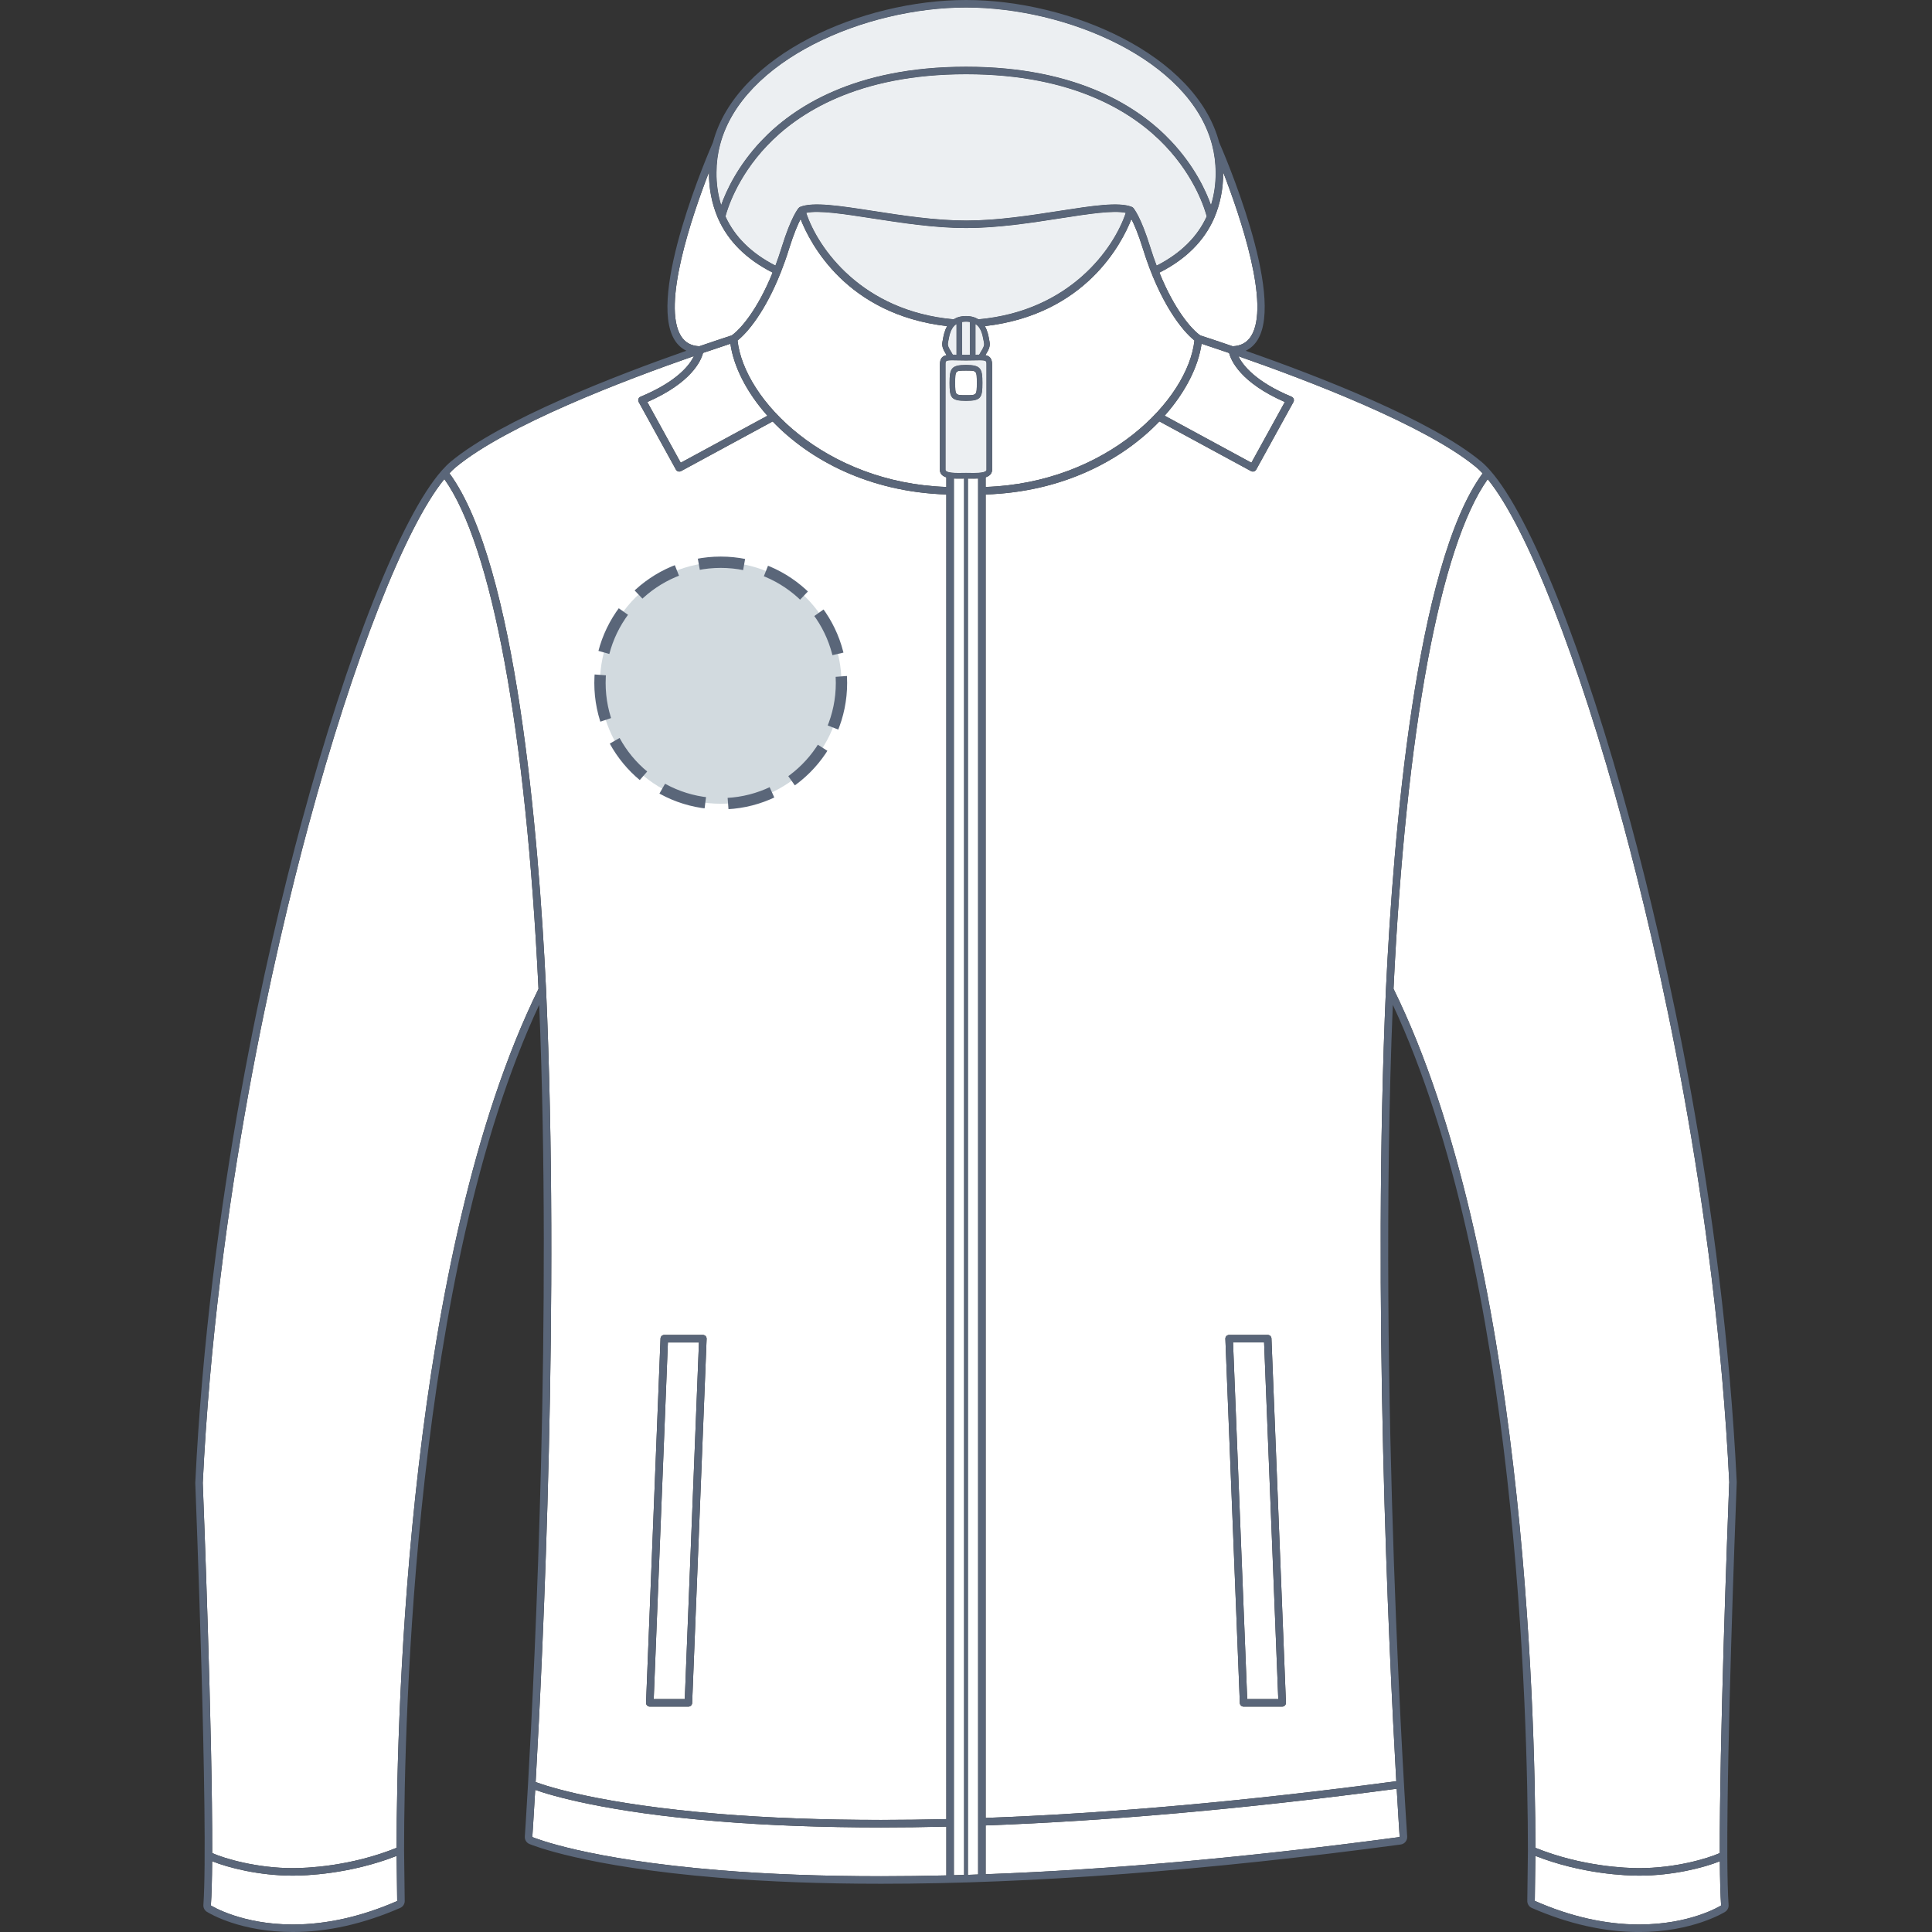
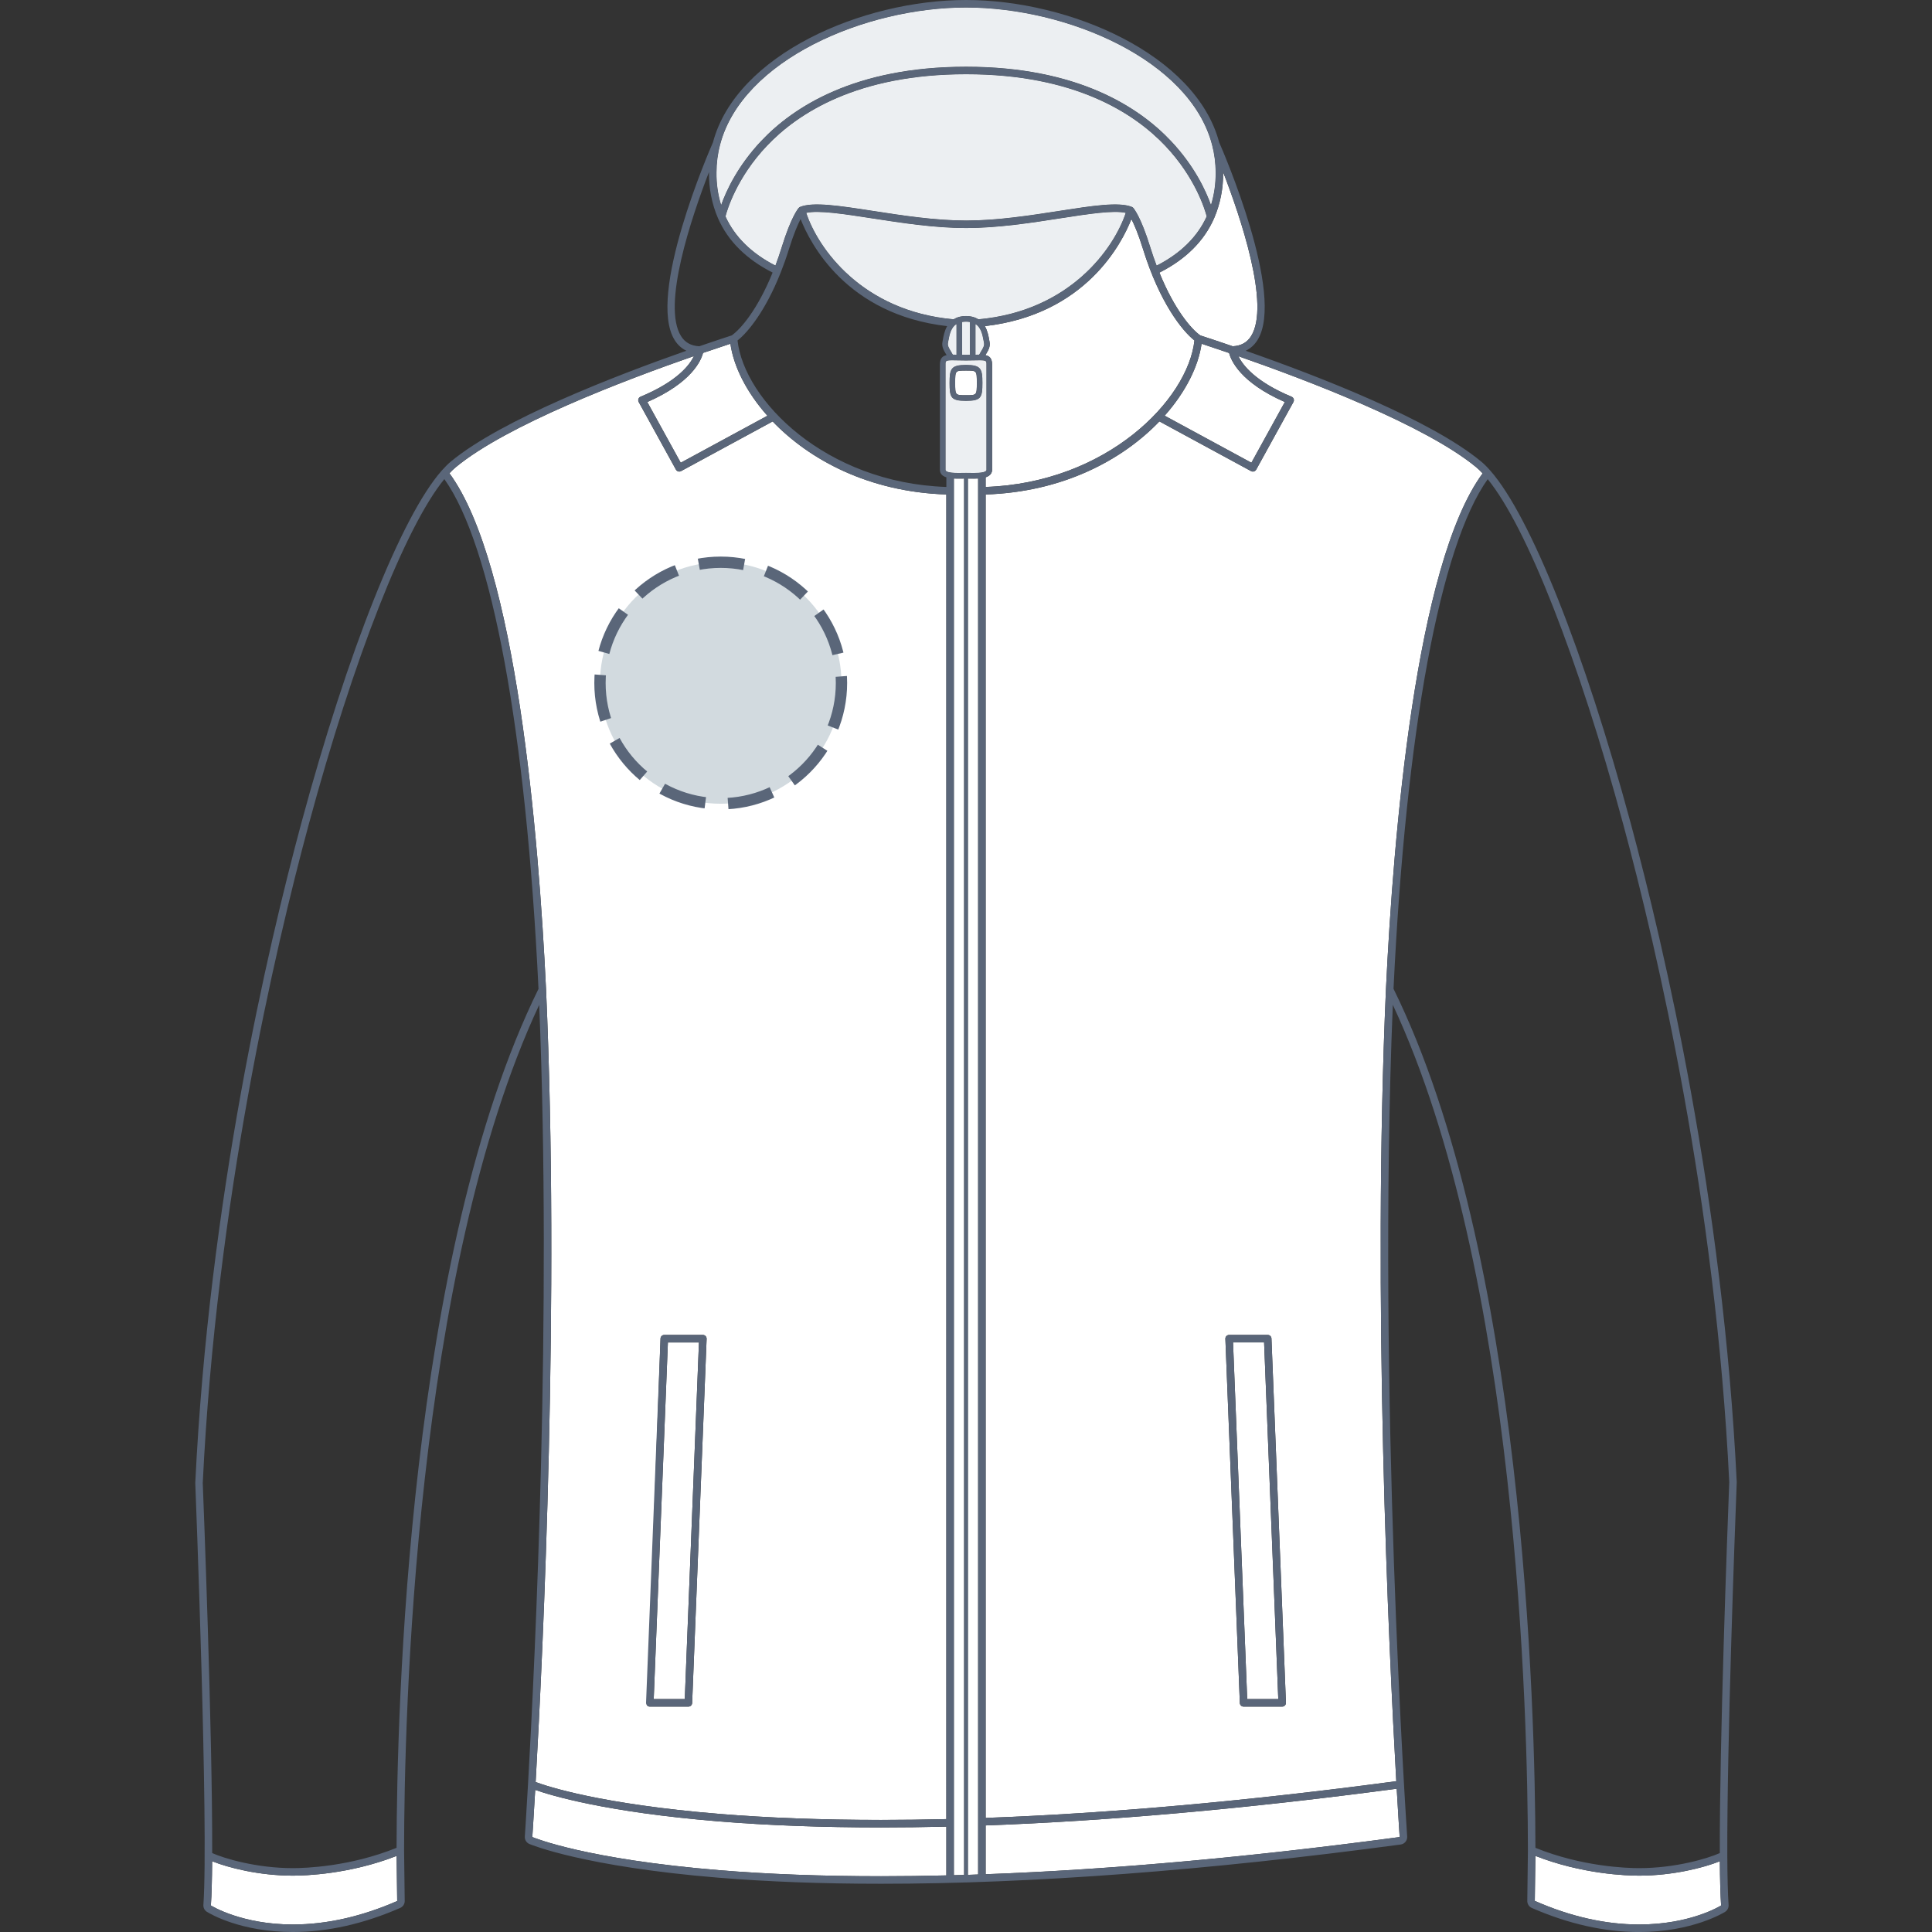
<svg xmlns="http://www.w3.org/2000/svg" version="1.1" id="Softshell_face" x="0px" y="0px" width="512px" height="512px" viewBox="0 0 512 512" enable-background="new 0 0 512 512" xml:space="preserve">
  <rect x="0" y="0" width="512" height="512" fill="#333333" stroke="none" />
  <g>
    <g id="Background">
-       <path fill="#FFFFFF" d="M250.792,129.05v-2.552c-0.956-0.301-1.709-0.877-1.709-1.981v-27.96c0-1.631,0.748-2.225,1.776-2.443    c-0.03-0.053-0.063-0.107-0.096-0.159c-0.62-1.013-1.264-2.06-1.006-3.34c0.034-0.168,0.067-0.357,0.102-0.557    c0.167-0.95,0.425-2.374,1.146-3.629c-26.754-3.076-36.357-22.027-38.841-28.378c-0.731,1.415-1.818,3.891-3.082,7.957    c-0.688,2.224-1.419,4.264-2.171,6.164c-0.003,0.007-0.002,0.014-0.006,0.022c-0.004,0.004-0.008,0.007-0.01,0.012    c-4.043,10.221-8.734,15.904-11.443,18.021C197.206,106.038,218.741,127.961,250.792,129.05z" />
      <path fill="#FFFFFF" d="M252.783,126.811v370.138c0.904-0.023,1.806-0.045,2.718-0.071V126.817    c-0.145,0.001-0.277,0.001-0.427,0.003c-0.36,0.006-0.735,0.012-1.113,0.012C253.629,126.832,253.221,126.832,252.783,126.811z" />
      <path fill="#FFFFFF" d="M186.31,93.527c-0.499,1.975-2.939,7.831-14.771,13.013l8.859,16.09l22.972-12.452    c-5.606-6.311-8.969-13.132-9.807-19.084C191.612,91.733,189.15,92.555,186.31,93.527z" />
-       <path fill="#FFFFFF" d="M180.48,89.073c1.065,1.698,2.654,2.575,4.842,2.691c3.494-1.201,6.44-2.178,8.598-2.88    c2.378-1.667,6.851-6.841,10.835-16.65c-6.919-3.492-11.797-8.312-14.461-14.366c-1.632-3.77-2.462-7.981-2.403-12.184    c0-0.03,0.002-0.062,0.002-0.092C183.293,57.484,175.347,80.895,180.48,89.073z" />
      <path fill="#FFFFFF" d="M302.912,66.006c-1.26-4.063-2.348-6.538-3.078-7.956c-2.486,6.35-12.087,25.302-38.841,28.377    c0.721,1.254,0.979,2.675,1.146,3.624c0.036,0.205,0.069,0.393,0.104,0.563c0.256,1.28-0.391,2.326-1.012,3.339    c-0.03,0.052-0.063,0.106-0.096,0.16c1.03,0.216,1.778,0.81,1.778,2.443v27.96c0,0.545-0.235,1.506-1.711,1.977l0.001,2.555    c32.054-1.089,53.589-23.011,55.341-38.823C313.326,87.711,307.315,80.201,302.912,66.006z" />
      <path fill="#FFFFFF" d="M340.493,106.54c-11.784-5.164-14.254-10.997-14.766-12.991c-2.858-0.98-5.332-1.807-7.296-2.452    c-0.838,5.948-4.196,12.763-9.79,19.067l22.99,12.466L340.493,106.54z" />
      <path fill="#FFFFFF" d="M298.334,56.412c-3.299-0.727-9.854,0.284-17.347,1.449c-7.771,1.206-16.584,2.573-24.942,2.573    c-8.359,0-17.188-1.366-24.979-2.571c-7.521-1.165-14.1-2.179-17.4-1.45c3.092,9.318,14.698,26.007,39.028,28.199l-0.002,0.013    c0.825-0.527,1.893-0.872,3.307-0.872c1.415,0,2.48,0.345,3.307,0.872v-0.013C283.633,82.42,295.242,65.731,298.334,56.412z" />
      <path fill="#FFFFFF" d="M256.924,126.821c-0.151-0.002-0.284-0.002-0.427-0.003v370.041c0.896-0.03,1.813-0.069,2.718-0.102    V126.803c-0.409,0.021-0.815,0.03-1.176,0.03C257.66,126.833,257.285,126.827,256.924,126.821z" />
      <path fill="#FFFFFF" d="M261.421,124.517v-27.96c0-0.871,0-1.078-1.83-1.078c-0.384,0-0.826,0.009-1.322,0.021    c-0.656,0.016-1.41,0.034-2.271,0.034c-0.861,0-1.616-0.016-2.271-0.034c-0.496-0.01-0.936-0.021-1.325-0.021    c-1.826,0-1.826,0.207-1.826,1.078v27.96c0,0.376,0.588,0.822,3.386,0.822c0.37,0,0.734-0.006,1.089-0.012    c0.333-0.005,0.653-0.011,0.949-0.011c0.298,0,0.616,0.006,0.95,0.011c0.353,0.006,0.72,0.012,1.091,0.012    c0.832,0,1.883-0.025,2.627-0.235C261.424,124.891,261.424,124.629,261.421,124.517z M255.999,106.233    c-3.985,0-4.36-0.841-4.36-4.762c0-3.798,0.426-4.761,4.36-4.761c3.934,0,4.359,0.963,4.359,4.761    C260.361,105.392,259.986,106.233,255.999,106.233z" />
      <path fill="#FFFFFF" d="M406.889,491.83l-0.149,11.927c9.442,4.162,18.746,6.254,27.647,6.253c13.5,0,21.394-4.837,21.726-5.044    c-0.192-2.781-0.299-6.812-0.334-11.72c-4.166,1.686-12.401,3.82-21.379,3.82C431.006,497.066,419.281,496.68,406.889,491.83z" />
      <path fill="#FFFFFF" d="M307.252,72.245c3.982,9.808,8.459,14.981,10.834,16.642c2.43,0.792,5.342,1.761,8.596,2.877    c2.205-0.108,3.802-0.986,4.873-2.691c5.131-8.178-2.815-31.59-7.415-43.485c0,0.036,0.004,0.071,0.004,0.106    c0.058,4.189-0.774,8.4-2.403,12.165C319.071,63.928,314.186,68.752,307.252,72.245z" />
-       <path fill="#FFFFFF" d="M458.27,392.826c-3.614-74.598-19.121-141.152-28.043-174.174c-11.92-44.124-25.607-78.955-35.967-91.665    c-12.604,17.679-21.682,66.691-24.965,135.052c34.547,70.247,37.547,190.987,37.607,227.654    c12.325,4.985,24.129,5.383,27.496,5.383c9.588,0,18.102-2.536,21.366-3.992c-0.086-29.281,1.992-85.113,2.481-97.883    L458.27,392.826z" />
      <polygon fill="#FFFFFF" points="326.768,355.757 330.523,450.275 338.757,450.275 335,355.757   " />
      <path fill="#FFFFFF" d="M255.999,98.201c-2.868,0-2.868,0-2.868,3.268c0,3.269,0,3.269,2.868,3.269c2.87,0,2.87,0,2.871-3.269    C258.87,98.201,258.87,98.201,255.999,98.201z" />
      <path fill="#FFFFFF" d="M391.227,123.829c-13.4-11.095-44.506-22.967-63.049-29.43c1.152,2.346,4.493,6.743,14.101,10.738    c0.263,0.109,0.465,0.322,0.563,0.59c0.094,0.268,0.067,0.562-0.068,0.81l-9.87,17.92c-0.183,0.329-0.52,0.517-0.873,0.517    c-0.161,0-0.325-0.038-0.474-0.12l-24.304-13.177c-9.783,10.204-25.552,18.702-46.045,19.367v350.722    c32.881-1.2,69.479-4.477,108.821-9.732c-2-35.382-6.367-128.01-2.739-209.826c0-0.002,0-0.004,0-0.006    c1.957-40.881,7.886-112.64,25.625-136.755C392.318,124.806,391.746,124.265,391.227,123.829z M340.513,451.963    c-0.189,0.197-0.448,0.305-0.719,0.305h-10.229c-0.533,0-0.973-0.422-0.994-0.953l-3.834-96.508    c-0.013-0.271,0.088-0.535,0.276-0.729c0.188-0.198,0.446-0.309,0.718-0.309h10.229c0.531,0,0.974,0.42,0.992,0.957l3.836,96.509    C340.8,451.504,340.698,451.767,340.513,451.963z" />
      <path fill="#FFFFFF" d="M254.977,85.332v8.701c0.326,0.005,0.661,0.009,1.021,0.009c0.359,0,0.696-0.004,1.021-0.009v-8.701    c-0.313-0.053-0.646-0.086-1.021-0.086S255.29,85.279,254.977,85.332z" />
      <path fill="#FFFFFF" d="M258.515,85.874v8.128c0.356-0.009,0.688-0.015,0.983-0.016c0.149-0.276,0.306-0.555,0.463-0.814    c0.512-0.837,0.955-1.56,0.813-2.262c-0.037-0.182-0.069-0.382-0.106-0.598C260.342,88.47,259.904,86.758,258.515,85.874z" />
-       <path fill="#FFFFFF" d="M81.774,218.652c-8.922,33.029-24.429,99.596-28.042,174.346c0.125,3.076,2.601,66.205,2.5,98.086    c3.267,1.456,11.779,3.992,21.369,3.992c3.366,0,15.169-0.396,27.494-5.383c0.062-36.544,3.035-157.321,37.612-227.629    c-3.287-68.403-12.357-117.433-24.95-135.102C107.395,139.659,93.701,174.503,81.774,218.652z" />
-       <path fill="#FFFFFF" d="M119.103,125.423c17.729,24.104,23.651,95.9,25.607,136.806c0-0.002,0,0,0,0.002    c3.633,81.994-0.76,174.827-2.757,210.028c3.071,1.151,17.206,5.856,48.615,8.438c12.938,1.063,27.379,1.602,42.916,1.602    c5.599,0,11.413-0.074,17.305-0.215V131.041c-20.483-0.665-36.247-9.155-46.031-19.354l-24.278,13.164    c-0.149,0.082-0.313,0.12-0.475,0.12c-0.354,0-0.691-0.188-0.873-0.517l-9.87-17.92c-0.137-0.248-0.161-0.542-0.068-0.81    c0.097-0.268,0.3-0.483,0.561-0.59c9.764-4.058,13.044-8.45,14.146-10.775c-18.508,6.438-49.646,18.304-63.127,29.467    C120.252,124.255,119.694,124.79,119.103,125.423z M175.045,354.727c0.021-0.535,0.461-0.957,0.995-0.957h10.228    c0.271,0,0.529,0.111,0.717,0.309c0.188,0.195,0.288,0.458,0.275,0.729l-3.834,96.509c-0.021,0.53-0.46,0.952-0.993,0.952h-10.227    c-0.271,0-0.53-0.107-0.722-0.305c-0.187-0.197-0.284-0.458-0.273-0.729L175.045,354.727z" />
+       <path fill="#FFFFFF" d="M119.103,125.423c17.729,24.104,23.651,95.9,25.607,136.806c0-0.002,0,0,0,0.002    c3.633,81.994-0.76,174.827-2.757,210.028c3.071,1.151,17.206,5.856,48.615,8.438c12.938,1.063,27.379,1.602,42.916,1.602    c5.599,0,11.413-0.074,17.305-0.215V131.041c-20.483-0.665-36.247-9.155-46.031-19.354l-24.278,13.164    c-0.149,0.082-0.313,0.12-0.475,0.12c-0.354,0-0.691-0.188-0.873-0.517l-9.87-17.92c-0.137-0.248-0.161-0.542-0.068-0.81    c0.097-0.268,0.3-0.483,0.561-0.59c9.764-4.058,13.044-8.45,14.146-10.775c-18.508,6.438-49.646,18.304-63.127,29.467    C120.252,124.255,119.694,124.79,119.103,125.423z M175.045,354.727c0.021-0.535,0.461-0.957,0.995-0.957h10.228    c0.271,0,0.529,0.111,0.717,0.309c0.188,0.195,0.288,0.458,0.275,0.729l-3.834,96.509c-0.021,0.53-0.46,0.952-0.993,0.952h-10.227    c-0.271,0-0.53-0.107-0.722-0.305L175.045,354.727z" />
      <path fill="#FFFFFF" d="M105.259,503.791l-0.148-11.961c-12.394,4.848-24.116,5.236-27.511,5.236    c-8.979,0-17.215-2.136-21.379-3.821c-0.035,4.906-0.141,8.938-0.336,11.721c0.33,0.205,8.258,5.045,21.726,5.044    C86.516,510.01,95.819,507.918,105.259,503.791z" />
      <path fill="#FFFFFF" d="M256.016,1.991c-26.76,0-59.286,13.892-65.174,36.333c-0.638,2.395-0.961,4.875-0.961,7.372    c-0.041,2.942,0.379,5.875,1.229,8.634c1.306-3.669,4.301-10.274,10.579-16.94c8.474-8.99,24.772-19.707,54.327-19.707    c29.56,0,45.854,10.717,54.328,19.707c6.278,6.665,9.273,13.271,10.58,16.94c0.845-2.757,1.27-5.688,1.229-8.62    c0-2.511-0.324-4.989-0.961-7.382C315.305,15.883,282.775,1.991,256.016,1.991z" />
      <path fill="#FFFFFF" d="M370.142,474.028c-39.378,5.255-76.018,8.528-108.938,9.731v12.928    c33.114-1.213,69.88-4.506,109.724-9.854C370.909,486.598,370.602,482.005,370.142,474.028z" />
      <path fill="#FFFFFF" d="M190.412,482.683c-29.883-2.45-44.388-6.863-48.574-8.346c-0.449,7.796-0.751,12.271-0.77,12.497h0.001    c0.59,0.248,14.297,5.891,49.505,8.783c12.935,1.063,27.371,1.602,42.917,1.603c5.637,0,11.412-0.078,17.302-0.217v-12.927    c-5.891,0.141-11.706,0.214-17.302,0.214C217.898,484.29,203.404,483.749,190.412,482.683z" />
      <path fill="#FFFFFF" d="M319.779,57.349c-0.438-1.697-2.963-10.232-10.959-18.68c-8.205-8.666-24.021-18.997-52.8-18.997    c-28.775,0-44.596,10.331-52.799,18.997c-7.999,8.453-10.521,16.991-10.96,18.682c2.476,5.434,6.931,9.806,13.229,13.021    c0.579-1.546,1.148-3.191,1.692-4.951c2.455-7.918,4.29-10.113,4.491-10.339l0.01,0.002c0.099-0.109,0.211-0.201,0.355-0.26    c3.414-1.392,10.438-0.305,19.334,1.072c7.717,1.194,16.465,2.548,24.671,2.548s16.938-1.356,24.639-2.55    c8.795-1.366,15.753-2.444,19.19-1.099c0.009,0.002,0.013,0.004,0.021,0.007c0.02,0.007,0.042,0.013,0.063,0.021l-0.007,0.007    c0.143,0.058,0.268,0.136,0.369,0.251c0.201,0.226,2.037,2.421,4.492,10.339c0.545,1.765,1.118,3.416,1.704,4.967    C312.832,67.169,317.298,62.793,319.779,57.349z" />
      <path fill="#FFFFFF" d="M251.225,90.907c-0.142,0.706,0.301,1.43,0.813,2.266c0.154,0.257,0.31,0.538,0.461,0.813    c0.296,0.001,0.628,0.007,0.981,0.016v-8.128c-1.389,0.882-1.829,2.596-2.149,4.441C251.294,90.528,251.26,90.727,251.225,90.907z    " />
      <polygon fill="#FFFFFF" points="185.23,355.76 176.998,355.76 173.242,450.277 181.476,450.277   " />
    </g>
    <g id="Shape">
      <g id="_x3C_Groupe_x3E_" opacity="0.75">
        <path fill="#E6EAED" d="M298.334,56.412c-3.299-0.727-9.854,0.284-17.347,1.449c-7.771,1.206-16.584,2.573-24.942,2.573     c-8.359,0-17.188-1.366-24.979-2.571c-7.521-1.165-14.1-2.179-17.4-1.45c3.092,9.318,14.698,26.007,39.028,28.199l-0.002,0.013     c0.825-0.527,1.893-0.872,3.307-0.872c1.415,0,2.48,0.345,3.307,0.872v-0.013C283.633,82.42,295.242,65.731,298.334,56.412z" />
        <path fill="#E6EAED" d="M256.016,1.991c-26.76,0-59.286,13.892-65.174,36.333c-0.638,2.395-0.961,4.875-0.961,7.372     c-0.041,2.942,0.379,5.875,1.229,8.634c1.306-3.669,4.301-10.274,10.579-16.94c8.474-8.99,24.772-19.707,54.327-19.707     c29.56,0,45.854,10.717,54.328,19.707c6.278,6.665,9.273,13.271,10.58,16.94c0.845-2.757,1.27-5.688,1.229-8.62     c0-2.511-0.324-4.989-0.961-7.382C315.305,15.883,282.775,1.991,256.016,1.991z" />
        <path fill="#E6EAED" d="M319.779,57.349c-0.438-1.697-2.963-10.232-10.959-18.68c-8.205-8.666-24.021-18.997-52.8-18.997     c-28.775,0-44.596,10.331-52.799,18.997c-7.999,8.453-10.521,16.991-10.96,18.682c2.476,5.434,6.931,9.806,13.229,13.021     c0.579-1.546,1.148-3.191,1.692-4.951c2.455-7.918,4.29-10.113,4.491-10.339l0.01,0.002c0.099-0.109,0.211-0.201,0.355-0.26     c3.414-1.392,10.438-0.305,19.334,1.072c7.717,1.194,16.465,2.548,24.671,2.548s16.938-1.356,24.639-2.55     c8.795-1.366,15.753-2.444,19.19-1.099c0.009,0.002,0.013,0.004,0.021,0.007c0.02,0.007,0.042,0.013,0.063,0.021l-0.007,0.007     c0.143,0.058,0.268,0.136,0.369,0.251c0.201,0.226,2.037,2.421,4.492,10.339c0.545,1.765,1.118,3.416,1.704,4.967     C312.832,67.169,317.298,62.793,319.779,57.349z" />
      </g>
      <g opacity="0.75">
        <path fill="#E6EAED" d="M261.421,124.517v-27.96c0-0.871,0-1.078-1.83-1.078c-0.384,0-0.826,0.009-1.322,0.021     c-0.656,0.016-1.41,0.034-2.271,0.034c-0.861,0-1.616-0.016-2.271-0.034c-0.496-0.01-0.936-0.021-1.325-0.021     c-1.826,0-1.826,0.207-1.826,1.078v27.96c0,0.376,0.588,0.822,3.386,0.822c0.37,0,0.734-0.006,1.089-0.012     c0.333-0.005,0.653-0.011,0.949-0.011c0.298,0,0.616,0.006,0.95,0.011c0.353,0.006,0.72,0.012,1.091,0.012     c0.832,0,1.883-0.025,2.627-0.235C261.424,124.891,261.424,124.629,261.421,124.517z M255.999,106.233     c-3.985,0-4.36-0.841-4.36-4.762c0-3.798,0.426-4.761,4.36-4.761c3.934,0,4.359,0.963,4.359,4.761     C260.361,105.392,259.986,106.233,255.999,106.233z" />
        <path fill="#E6EAED" d="M254.977,85.332v8.701c0.326,0.005,0.661,0.009,1.021,0.009c0.359,0,0.696-0.004,1.021-0.009v-8.701     c-0.313-0.053-0.646-0.086-1.021-0.086S255.29,85.279,254.977,85.332z" />
        <path fill="#E6EAED" d="M258.515,85.874v8.128c0.356-0.009,0.688-0.015,0.983-0.016c0.149-0.276,0.306-0.555,0.463-0.814     c0.512-0.837,0.955-1.56,0.813-2.262c-0.037-0.182-0.069-0.382-0.106-0.598C260.342,88.47,259.904,86.758,258.515,85.874z" />
        <path fill="#E6EAED" d="M251.225,90.907c-0.142,0.706,0.301,1.43,0.813,2.266c0.154,0.257,0.31,0.538,0.461,0.813     c0.296,0.001,0.628,0.007,0.981,0.016v-8.128c-1.389,0.882-1.829,2.596-2.149,4.441C251.294,90.528,251.26,90.727,251.225,90.907     z" />
      </g>
    </g>
    <g id="Outline">
      <path fill="#5A6679" d="M460.257,392.813c-3.625-74.869-19.168-141.579-28.11-174.682c-12.294-45.509-26.533-81.278-37.169-93.376    c-0.021-0.024-0.04-0.051-0.063-0.073c-0.859-0.978-1.65-1.759-2.414-2.388c-13.285-11.005-42.611-22.429-62.375-29.339    c1.271-0.605,2.314-1.547,3.117-2.825c7.475-11.904-9.229-50.313-10.146-52.408C316.893,14.421,283.477,0,256.016,0    c-27.462,0-60.879,14.422-67.072,37.724c-0.923,2.1-17.622,40.504-10.147,52.408c0.801,1.274,1.84,2.215,3.104,2.82    c-18.767,6.582-49.017,18.262-62.396,29.344c-0.757,0.626-1.545,1.406-2.41,2.384c-0.021,0.021-0.037,0.042-0.056,0.063    c-10.64,12.082-24.886,47.862-37.185,93.391c-8.94,33.105-24.483,99.831-28.105,174.855c0.035,0.913,3.584,91.521,2.152,111.839    c-0.051,0.737,0.31,1.438,0.936,1.828c0.879,0.546,8.982,5.347,22.776,5.345c9.184,0,18.752-2.147,28.447-6.386    c0.751-0.328,1.229-1.103,1.192-1.884l-0.166-13.354c0-0.014,0-0.024,0-0.036c0.024-35.053,2.721-153.259,35.807-224.048    c3.344,81.523-1.028,172.618-2.968,206.629c0,0.004,0,0.006,0,0.01c-0.488,8.577-0.823,13.525-0.84,13.77    c-0.061,0.849,0.429,1.641,1.21,1.972l0,0c0.583,0.245,14.567,6.017,50.117,8.937c12.986,1.065,27.48,1.606,43.078,1.606    c39.96,0,86.29-3.5,137.704-10.403l0,0l0,0c1.037-0.14,1.791-1.063,1.725-2.105c-0.082-1.188-7.998-118.329-3.811-220.432    c33.061,70.729,35.772,188.896,35.805,224.071c0,0.018,0,0.028,0,0.043c0,0.021,0,0.043,0,0.063l-0.163,13.249    c-0.038,0.816,0.438,1.591,1.19,1.919c9.696,4.238,19.271,6.388,28.444,6.387c14.063,0,22.431-5.128,22.775-5.346    c0.629-0.396,0.984-1.093,0.936-1.83c-0.211-3.012-0.315-7.521-0.34-13.021c0.006-0.063,0.006-0.13,0-0.19    c-0.115-29.025,1.984-85.489,2.479-98.333L460.257,392.813z M370.928,486.834c-39.844,5.35-76.607,8.643-109.724,9.854v-12.928    c32.92-1.203,69.56-4.479,108.938-9.731C370.602,482.005,370.909,486.598,370.928,486.834z M193.566,91.094    c0.838,5.952,4.198,12.773,9.807,19.084l-22.972,12.452l-8.859-16.09c11.829-5.182,14.271-11.038,14.771-13.013    C189.15,92.555,191.612,91.733,193.566,91.094z M195.455,90.227c2.709-2.117,7.4-7.8,11.443-18.021    c0.002-0.005,0.006-0.008,0.011-0.012c0.003-0.008,0.002-0.015,0.005-0.022c0.752-1.9,1.48-3.94,2.171-6.164    c1.264-4.066,2.351-6.542,3.082-7.957c2.481,6.351,12.087,25.302,38.841,28.378c-0.724,1.255-0.979,2.679-1.146,3.629    c-0.032,0.2-0.065,0.389-0.102,0.557c-0.258,1.28,0.386,2.327,1.006,3.34c0.032,0.052,0.063,0.106,0.096,0.159    c-1.028,0.218-1.776,0.812-1.776,2.443v27.96c0,1.104,0.753,1.68,1.709,1.981v2.552    C218.741,127.961,197.206,106.038,195.455,90.227z M304.816,65.42c-2.455-7.918-4.291-10.113-4.492-10.339    c-0.104-0.115-0.229-0.193-0.369-0.251l0.008-0.007c-0.021-0.008-0.048-0.014-0.063-0.021c-0.009-0.003-0.013-0.005-0.021-0.007    c-3.438-1.345-10.396-0.267-19.191,1.099c-7.701,1.194-16.433,2.55-24.639,2.55s-16.954-1.354-24.671-2.548    c-8.896-1.377-15.92-2.464-19.334-1.072c-0.146,0.059-0.259,0.151-0.355,0.26l-0.01-0.002c-0.201,0.226-2.036,2.421-4.491,10.339    c-0.544,1.76-1.111,3.405-1.692,4.951c-6.301-3.215-10.756-7.587-13.229-13.021c0.439-1.691,2.961-10.229,10.96-18.682    c8.203-8.666,24.021-18.997,52.799-18.997c28.776,0,44.595,10.331,52.8,18.997c7.996,8.448,10.521,16.983,10.959,18.68    c-2.479,5.444-6.945,9.82-13.259,13.038C305.934,68.836,305.361,67.185,304.816,65.42z M260.666,125.104    c-0.744,0.21-1.795,0.235-2.627,0.235l0,0c-0.371,0-0.738-0.006-1.093-0.012c-0.334-0.005-0.65-0.011-0.948-0.011    c-0.296,0-0.616,0.006-0.949,0.011c-0.354,0.006-0.719,0.012-1.089,0.012c-2.798,0-3.388-0.446-3.388-0.822v-27.96    c0-0.871,0-1.078,1.828-1.078c0.392,0,0.829,0.011,1.325,0.021c0.654,0.018,1.41,0.034,2.271,0.034    c0.859,0,1.612-0.018,2.271-0.034c0.496-0.012,0.938-0.021,1.322-0.021c1.83,0,1.83,0.207,1.83,1.078v27.96    C261.424,124.629,261.424,124.891,260.666,125.104z M251.225,90.907c0.035-0.18,0.069-0.379,0.106-0.592    c0.32-1.845,0.763-3.559,2.149-4.441v8.128c-0.354-0.009-0.688-0.015-0.981-0.016c-0.151-0.275-0.307-0.556-0.461-0.813    C251.526,92.337,251.083,91.613,251.225,90.907z M257.021,94.033c-0.324,0.005-0.661,0.009-1.021,0.009    c-0.36,0-0.695-0.004-1.021-0.009v-8.701c0.313-0.053,0.646-0.086,1.021-0.086s0.71,0.033,1.021,0.086V94.033z M259.961,93.172    c-0.157,0.259-0.313,0.538-0.463,0.814c-0.297,0.001-0.627,0.007-0.983,0.016v-8.128c1.389,0.884,1.827,2.596,2.151,4.438    c0.037,0.216,0.069,0.416,0.106,0.598C260.916,91.612,260.473,92.335,259.961,93.172z M259.305,84.625    c-0.824-0.527-1.892-0.872-3.307-0.872c-1.414,0-2.479,0.345-3.307,0.872l0.002-0.013c-24.33-2.192-35.938-18.881-39.028-28.199    c3.303-0.729,9.88,0.285,17.4,1.45c7.789,1.205,16.618,2.571,24.979,2.571c8.358,0,17.171-1.367,24.942-2.573    c7.493-1.165,14.048-2.176,17.347-1.449c-3.092,9.319-14.701,26.008-39.029,28.2V84.625z M252.783,126.811    c0.438,0.021,0.846,0.021,1.178,0.021c0.378,0,0.753-0.006,1.113-0.012c0.147-0.002,0.282-0.002,0.427-0.003v370.061    c-0.912,0.026-1.813,0.048-2.718,0.071V126.811z M256.497,126.818c0.143,0.001,0.273,0.001,0.427,0.003    c0.361,0.006,0.736,0.012,1.115,0.012l0,0c0.358,0,0.767-0.009,1.176-0.03v369.954c-0.903,0.03-1.819,0.069-2.718,0.102V126.818z     M261.205,126.493c1.476-0.471,1.711-1.432,1.711-1.977v-27.96c0-1.633-0.748-2.227-1.778-2.443    c0.03-0.054,0.063-0.108,0.096-0.16c0.621-1.013,1.268-2.059,1.012-3.339c-0.035-0.17-0.068-0.358-0.104-0.563    c-0.166-0.949-0.425-2.37-1.146-3.624c26.754-3.075,36.354-22.027,38.839-28.377c0.732,1.418,1.82,3.893,3.08,7.956    c4.4,14.195,10.414,21.705,13.635,24.219c-1.752,15.812-23.287,37.734-55.341,38.823L261.205,126.493L261.205,126.493z     M318.434,91.097c1.964,0.645,4.438,1.472,7.296,2.452c0.512,1.994,2.979,7.827,14.766,12.991l-8.859,16.09l-22.99-12.466    C314.238,103.86,317.596,97.045,318.434,91.097z M331.555,89.073c-1.071,1.705-2.668,2.583-4.873,2.691    c-3.254-1.116-6.166-2.085-8.596-2.877c-2.375-1.661-6.852-6.834-10.834-16.642c6.934-3.493,11.816-8.317,14.486-14.386    c1.629-3.765,2.461-7.976,2.403-12.165c0-0.035-0.004-0.07-0.004-0.106C328.74,57.483,336.686,80.895,331.555,89.073z     M256.016,1.991c26.759,0,59.289,13.892,65.177,36.337c0.637,2.393,0.961,4.871,0.961,7.382c0.041,2.932-0.384,5.863-1.229,8.62    c-1.307-3.669-4.3-10.275-10.58-16.94c-8.475-8.99-24.771-19.707-54.328-19.707c-29.555,0-45.854,10.717-54.327,19.707    c-6.278,6.666-9.273,13.271-10.579,16.94c-0.851-2.759-1.271-5.692-1.229-8.634c0-2.497,0.323-4.977,0.961-7.372    C196.73,15.883,229.256,1.991,256.016,1.991z M180.48,89.073c-5.133-8.178,2.813-31.589,7.41-43.481    c0,0.03-0.002,0.062-0.002,0.092c-0.059,4.203,0.771,8.414,2.403,12.184c2.664,6.054,7.542,10.874,14.461,14.366    c-3.984,9.809-8.457,14.983-10.835,16.65c-2.155,0.702-5.104,1.679-8.598,2.88C183.134,91.648,181.545,90.771,180.48,89.073z     M77.611,510.01c-13.468,0.001-21.396-4.839-21.726-5.044c0.195-2.783,0.301-6.813,0.336-11.721    c4.164,1.688,12.4,3.821,21.379,3.821c3.395,0,15.117-0.391,27.511-5.236l0.148,11.961    C95.819,507.918,86.516,510.01,77.611,510.01z M105.095,489.693c-12.325,4.985-24.128,5.383-27.494,5.383    c-9.59,0-18.104-2.536-21.369-3.992c0.101-31.881-2.375-95.01-2.5-98.086c3.613-74.75,19.12-141.317,28.042-174.346    c11.93-44.149,25.621-78.993,35.983-91.687c12.593,17.669,21.663,66.696,24.95,135.1    C108.13,332.372,105.156,453.149,105.095,489.693z M144.71,262.23c0-0.002,0-0.004,0-0.002    c-1.956-40.905-7.881-112.704-25.607-136.808c0.591-0.633,1.149-1.168,1.668-1.597c13.48-11.163,44.619-23.029,63.127-29.467    c-1.102,2.325-4.382,6.717-14.146,10.775c-0.261,0.107-0.464,0.322-0.561,0.59c-0.093,0.268-0.066,0.562,0.068,0.81l9.87,17.92    c0.182,0.329,0.521,0.517,0.873,0.517c0.161,0,0.323-0.038,0.475-0.12l24.278-13.164c9.784,10.199,25.548,18.689,46.031,19.354    V482.08c-5.892,0.141-11.706,0.215-17.305,0.215c-15.537,0-29.978-0.539-42.916-1.602c-31.409-2.58-45.544-7.285-48.615-8.438    C143.95,437.058,148.343,344.225,144.71,262.23z M190.574,495.617c-35.208-2.895-48.915-8.535-49.505-8.783h-0.001    c0.019-0.229,0.318-4.701,0.77-12.497c4.188,1.48,18.691,5.896,48.574,8.346c12.989,1.066,27.483,1.607,43.079,1.607    c5.596,0,11.411-0.073,17.302-0.214v12.927c-5.89,0.139-11.665,0.217-17.302,0.217    C217.948,497.219,203.509,496.68,190.574,495.617z M367.286,262.199c0,0.002,0,0.004,0,0.006    c-3.627,81.818,0.74,174.444,2.74,209.826c-39.345,5.258-75.94,8.532-108.821,9.732v-350.72    c20.491-0.665,36.262-9.163,46.045-19.367l24.304,13.177c0.146,0.082,0.313,0.12,0.474,0.12c0.354,0,0.69-0.188,0.873-0.517    l9.87-17.92c0.138-0.248,0.162-0.542,0.068-0.81c-0.098-0.268-0.298-0.481-0.563-0.59c-9.605-3.995-12.946-8.392-14.101-10.738    c18.543,6.463,49.646,18.335,63.049,29.43c0.521,0.436,1.091,0.977,1.687,1.615C375.173,149.559,369.243,221.318,367.286,262.199z     M434.387,510.01c-8.901,0.001-18.205-2.091-27.647-6.253l0.149-11.927c12.392,4.85,24.117,5.236,27.511,5.236    c8.976,0,17.213-2.137,21.379-3.82c0.035,4.908,0.14,8.938,0.334,11.72C455.781,505.173,447.887,510.01,434.387,510.01z     M458.25,393.201c-0.491,12.77-2.569,68.602-2.483,97.883c-3.267,1.456-11.778,3.992-21.366,3.992    c-3.367,0-15.171-0.396-27.496-5.383c-0.063-36.667-3.063-157.407-37.607-227.654c3.283-68.361,12.359-117.373,24.965-135.052    c10.357,12.71,24.047,47.541,35.967,91.665c8.922,33.022,24.429,99.577,28.043,174.174L458.25,393.201z" />
      <path fill="#5A6679" d="M255.999,96.71c-3.937,0-4.36,0.963-4.36,4.761c0,3.921,0.375,4.762,4.36,4.762    c3.984,0,4.359-0.841,4.359-4.762C260.361,97.673,259.934,96.71,255.999,96.71z M255.999,104.738c-2.868,0-2.868,0-2.868-3.269    c0-3.268,0-3.268,2.868-3.268c2.871,0,2.871,0,2.871,3.268C258.869,104.738,258.869,104.738,255.999,104.738z" />
      <path fill="#5A6679" d="M172.206,452.267h10.227c0.533,0,0.974-0.422,0.993-0.954l3.834-96.508    c0.013-0.271-0.088-0.533-0.275-0.729c-0.187-0.196-0.444-0.307-0.717-0.307H176.04c-0.534,0-0.977,0.422-0.995,0.957    l-3.834,96.507c-0.011,0.271,0.089,0.529,0.273,0.729C171.676,452.157,171.935,452.267,172.206,452.267z M176.998,355.76h8.229    l-3.754,94.52h-8.231L176.998,355.76z" />
      <path fill="#5A6679" d="M335.959,353.77H325.73c-0.271,0-0.529,0.109-0.718,0.31c-0.188,0.192-0.289,0.458-0.276,0.729    l3.834,96.506c0.021,0.532,0.461,0.954,0.994,0.954h10.229c0.271,0,0.527-0.105,0.719-0.305c0.188-0.196,0.287-0.459,0.273-0.729    l-3.836-96.509C336.932,354.189,336.49,353.77,335.959,353.77z M330.523,450.275l-3.755-94.521H335l3.757,94.521H330.523    L330.523,450.275z" />
    </g>
  </g>
  <circle fill="#D2DADF" cx="191" cy="181" r="32" />
  <circle stroke="#5A6679" fill="none" stroke-width="3" stroke-miterlimit="10" stroke-dasharray="12.08,6.04" cx="191" cy="181" r="32" />
</svg>